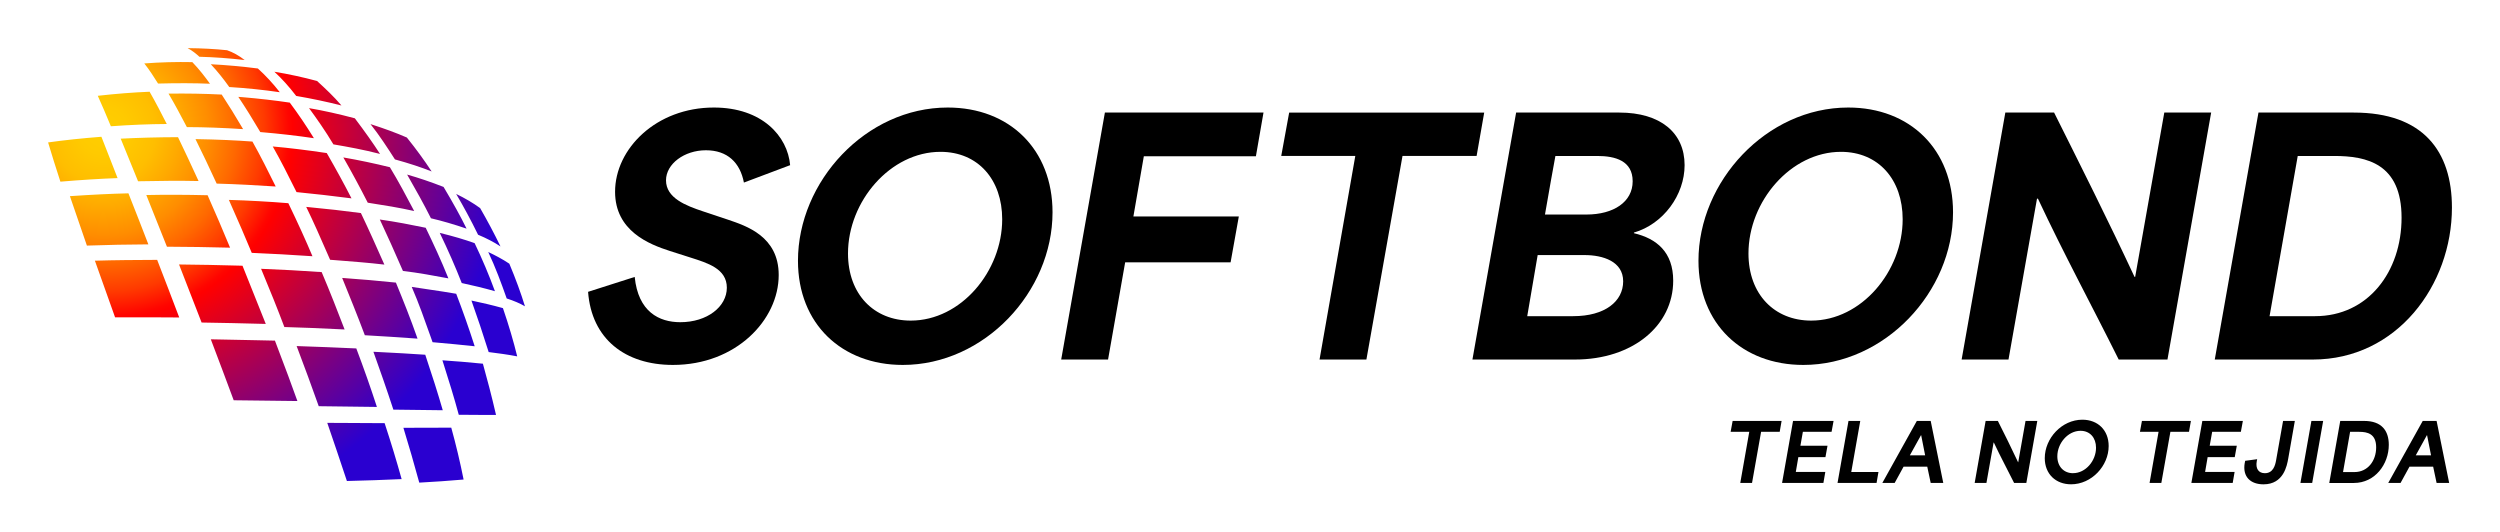
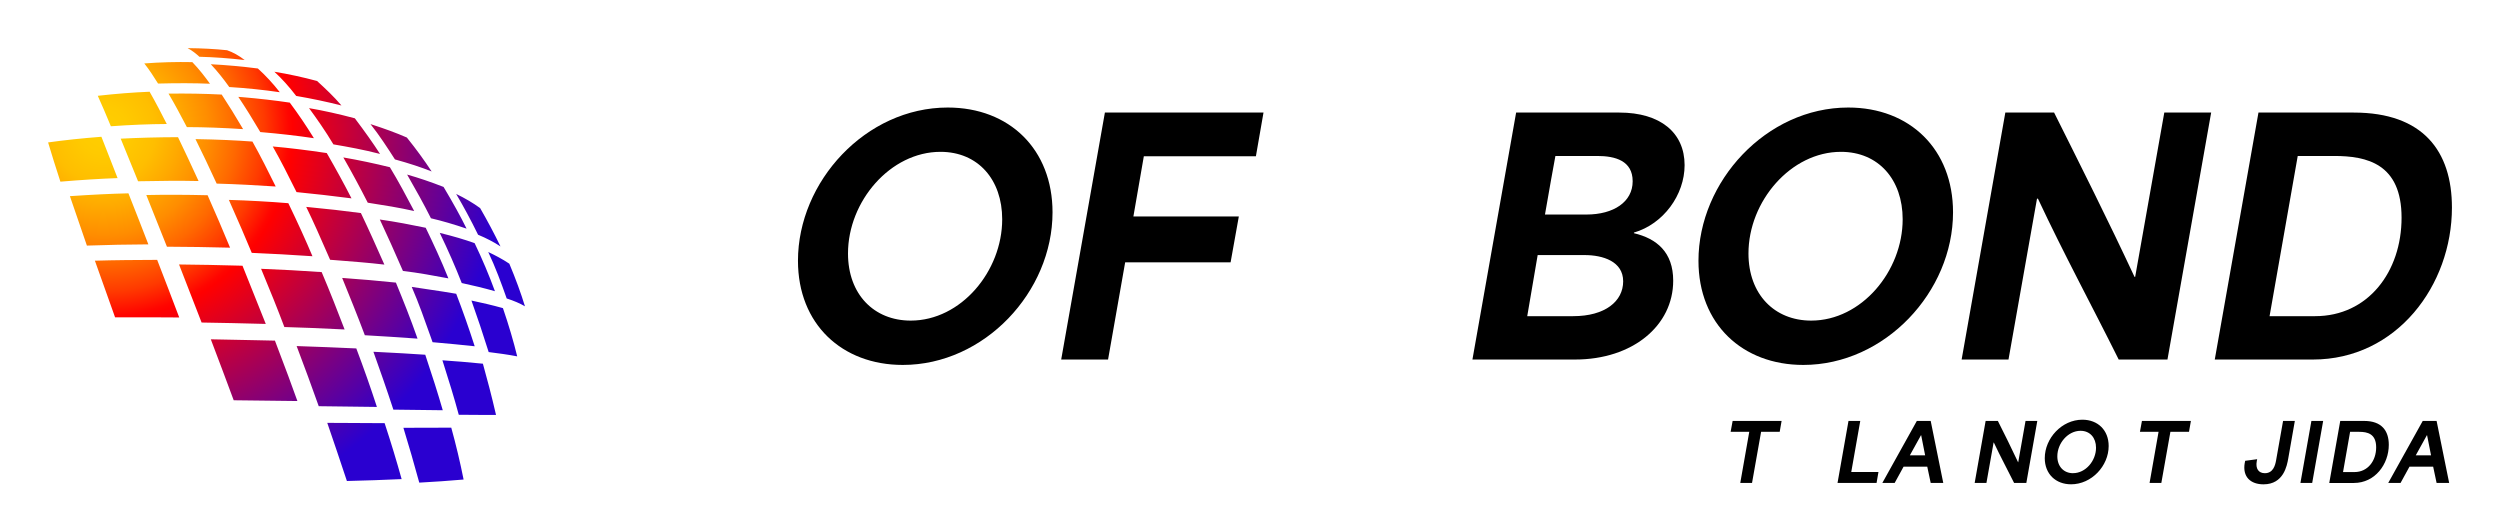
<svg xmlns="http://www.w3.org/2000/svg" id="Capa_1" data-name="Capa 1" viewBox="0 0 750 159.73">
  <defs>
    <style> .cls-1 { fill: #000; } .cls-1, .cls-2 { stroke-width: 0px; } .cls-2 { fill: url(#Degradado_sin_nombre_103); isolation: isolate; } </style>
    <radialGradient id="Degradado_sin_nombre_103" data-name="Degradado sin nombre 103" cx="-370.45" cy="-777.35" fx="-370.45" fy="-777.35" r="121.11" gradientTransform="translate(504.59 758.21) rotate(-7.89)" gradientUnits="userSpaceOnUse">
      <stop offset="0" stop-color="#ffcf00" />
      <stop offset=".06" stop-color="#ffca00" />
      <stop offset=".13" stop-color="#ffbe00" />
      <stop offset=".19" stop-color="#ffa900" />
      <stop offset=".26" stop-color="#ff8d00" />
      <stop offset=".33" stop-color="#ff6800" />
      <stop offset=".4" stop-color="#ff3a00" />
      <stop offset=".46" stop-color="#ff0500" />
      <stop offset=".47" stop-color="red" />
      <stop offset="1" stop-color="#2a00d0" />
    </radialGradient>
  </defs>
  <path class="cls-2" d="M121.02,128.34c1.65,5.38,3.25,10.91,4.76,16.45,4.54-.24,9.01-.56,13.3-.93-1.04-5.23-2.29-10.46-3.7-15.56-4.78,0-9.57.02-14.35.04ZM132.72,108.09l.33,1.04c1.58,4.99,3.2,10.15,4.58,15.3,2.89.03,5.79.04,8.68.06h2.5c-1.29-5.66-2.77-11.16-3.94-15.38-4.27-.43-8.25-.76-12.15-1.02ZM141.43,90.16c1.76,4.92,3.45,9.99,5.17,15.46,2.82.36,5.72.73,8.56,1.29-1.11-4.55-2.51-9.29-4.28-14.47-3.21-.91-6.42-1.63-9.45-2.28ZM146.47,75.6c2.17,4.58,3.94,9.39,5.54,13.94,2.15.69,3.95,1.46,5.48,2.35-1.24-4.03-2.78-8.22-4.69-12.78-2.1-1.41-4.26-2.52-6.33-3.51ZM98.18,126.86c1.84,5.38,3.91,11.43,5.89,17.44,5.67-.13,11.19-.33,16.42-.57-1.5-5.4-3.17-10.9-5.1-16.78-3.63-.03-7.27-.04-10.9-.06-2.11,0-4.21-.02-6.32-.03ZM112.02,105.52c1.84,5.13,3.96,11.16,5.99,17.37,4.93.07,9.85.12,14.78.18h.04c-1.46-5.05-3.14-10.36-5.25-16.65-4.54-.32-9.15-.56-13.62-.79l-1.93-.1ZM123.52,86.08c2.13,4.91,3.94,10.05,5.7,15.02l.55,1.56c4.92.43,8.95.82,12.64,1.22-1.79-5.56-3.61-10.72-5.55-15.75-2.73-.48-5.52-.89-8.21-1.29-1.71-.25-3.42-.5-5.12-.77ZM127.31,85.97c-.67-.1-1.34-.2-2.01-.3.67.1,1.34.2,2.01.3ZM131.92,69.86c2.51,5.19,4.73,10.25,6.6,15.05,3.48.74,6.75,1.54,9.96,2.45-1.74-4.76-3.78-9.6-6.09-14.41-3.01-1.09-6.27-2.05-10.48-3.09ZM136.84,58.17c2.27,3.85,4.43,7.87,6.58,12.25,2.55,1.06,4.76,2.22,6.73,3.51-1.91-3.93-3.92-7.7-6.11-11.5-2.13-1.55-4.5-2.94-7.21-4.26ZM88.99,103.82c2.3,5.99,4.5,12.11,6.63,18.04,4.23.06,8.46.11,12.69.16l4.76.06c-1.86-5.73-3.94-11.63-6.18-17.55-5.75-.26-11.88-.52-17.91-.71ZM102.65,83.38c2.16,5.32,4.59,11.29,6.8,17.19,5.21.29,10.53.64,15.81,1.02-2.08-5.97-4.44-11.82-6.49-16.81-5.22-.54-10.64-1.01-16.11-1.4ZM113.94,65.85c2.2,4.68,4.47,9.73,6.94,15.43,4.59.55,9.19,1.4,13.64,2.23-2.15-5.39-4.63-10.67-6.81-15.18-4.1-.85-8.9-1.79-13.77-2.48ZM122.14,52.38c2.61,4.56,4.96,8.74,7.14,13.1,3.33.78,6.84,1.8,10.69,3.11-1.83-3.73-3.99-7.63-6.9-12.51-3.9-1.52-7.48-2.73-10.93-3.71ZM63.25,101.81c2.52,6.62,4.76,12.61,6.86,18.27,3.63.04,7.27.09,10.9.13l8.21.1c-1.78-5.04-3.71-10.11-5.57-15.02l-1.17-3.1c-1.79-.04-3.57-.08-5.36-.12-4.55-.1-9.25-.21-13.88-.28ZM78.33,80.65c2.76,6.61,4.99,12.18,6.98,17.46,5.23.13,10.54.38,15.67.62l2.4.11c-1.99-5.19-4.34-11.24-6.88-17.21-6.05-.42-12.16-.76-18.18-.99ZM91.87,62.08c2.24,4.59,4.31,9.32,6.31,13.91l.85,1.94,2.17.17c4.63.36,9.41.73,14.11,1.28-2.43-5.49-4.65-10.47-7.04-15.46-4.87-.66-10.1-1.25-16.39-1.85ZM103,47.23c2.57,4.49,5.03,9.06,7.33,13.58,4.96.77,9.46,1.49,13.93,2.5l-.02-.03c-2.29-4.34-4.67-8.83-7.27-13.11-4.61-1.14-9.31-2.13-13.98-2.94ZM111.13,37.21c2.71,3.41,5.07,7.06,7.35,10.61,4.42,1.23,7.87,2.36,11.01,3.62-2.18-3.34-4.62-6.68-7.43-10.18-3.14-1.37-6.55-2.63-10.94-4.04ZM72.75,79.72l-1.05-.03c-5.9-.15-11.99-.31-17.99-.35,2.16,5.5,4.27,10.97,6.77,17.42,6,.09,12.31.23,19.25.42M68.66,59.97c2.8,6.3,4.94,11.23,6.87,15.89,5.91.23,11.77.59,18.21,1.01-2.02-4.8-4.33-9.88-7.24-15.91-5.92-.48-11.92-.81-17.84-.99ZM81.82,43.94c2.41,4.25,4.61,8.57,7.14,13.69,5.25.51,10.65,1.13,16.49,1.88-2.18-4.26-4.61-8.71-7.42-13.59-6.12-.91-11.3-1.54-16.21-1.98ZM92.71,32.44c2.2,3,4.9,6.82,7.31,10.87,4.25.72,9.18,1.62,13.99,2.87-2.09-3.23-4.51-6.65-7.56-10.69-4.87-1.3-9.37-2.3-13.74-3.05ZM28.47,78.21c2,5.7,4.05,11.43,6.05,16.98h3.48c5.17,0,10.51,0,15.77.05-2.14-5.64-4.35-11.45-6.62-17.28-6.6.03-12.59.06-18.68.25ZM49.84,74.01v.34s0-.34,0-.34ZM43.89,58.51c2.1,5.2,4.18,10.42,6.19,15.5,6.21.05,12.62.1,18.94.29-2.1-5.06-4.37-10.44-6.74-15.73-6.62-.16-12.65-.18-18.38-.06ZM58.64,41.73c2.06,4.15,4.14,8.52,6.36,13.35,6.19.16,12.39.53,17.71.87-2.22-4.48-4.5-9.08-6.98-13.48-4.98-.38-10.43-.62-17.09-.74ZM71.5,29.07c2.18,3.26,4.34,6.72,6.59,10.55,5.91.5,11.18,1.11,16.08,1.84-2.28-3.71-4.71-7.3-7.23-10.67-4.42-.66-9.11-1.2-14.33-1.65l-1.11-.08ZM82.31,21.52c2.22,2.05,4.42,4.48,6.55,7.26,4.62.79,9.19,1.75,13.58,2.87-2.24-2.65-4.74-4.99-7.32-7.35-4.17-1.13-8.48-2.06-12.81-2.78ZM25.39,73.78c.06.18.13.37.19.55,0,0,0,0,0,0l-.07-.19c-.04-.12-.08-.24-.12-.36ZM20.97,58.84c1.5,4.41,3.26,9.56,5.1,14.84,6.21-.22,12.41-.34,18.44-.37-1.76-4.56-3.83-9.9-5.98-15.31-5.2.12-10.8.39-17.56.85ZM36.21,41.6c1.46,3.53,2.89,7.07,4.33,10.61l.88,2.17c6.46-.12,12.32-.21,18.15-.07-2.21-4.83-4.23-9.15-6.17-13.16-6.08.02-11.71.17-17.19.45ZM50.56,28.09c1.9,3.21,3.62,6.46,5.5,10.04,5.37.02,10.9.22,16.87.61-2.35-4-4.4-7.32-6.42-10.37-5.11-.26-10.47-.36-15.95-.28ZM63.23,19.26c1.92,2.05,3.78,4.35,5.55,6.85,5.04.31,10.14.83,15.16,1.56-2.03-2.61-4.24-5-6.58-7.12-4.73-.61-9.47-1.04-14.12-1.28ZM14.43,42.73c1.08,3.62,2.29,7.48,3.69,11.77,6.27-.53,11.89-.88,17.15-1.07-.67-1.71-1.33-3.42-2-5.13-.94-2.43-1.88-4.86-2.85-7.27-5.91.46-11.15,1.02-16,1.7ZM29.33,28.73c1.25,2.77,2.54,5.77,3.93,9.15,5.8-.42,11.44-.65,16.77-.68-1.54-3.03-3.28-6.42-5.15-9.68-4.94.2-10.03.6-15.55,1.22ZM43.3,19.04c1.55,1.96,2.91,4.1,4.12,6.03,5.8-.16,10.9-.14,15.57.05-1.4-1.95-3.2-4.32-5.29-6.48-4.75-.1-9.59.03-14.39.39ZM68.12,15.07c-3.62-.38-7.5-.59-11.83-.63,1.43.75,2.65,1.78,3.53,2.59,4.32.11,8.88.44,13.58.98-1.73-1.34-3.54-2.35-5.28-2.94Z" />
  <g>
-     <path class="cls-1" d="M176.45,87.54l13.96-4.46c1.04,10.45,7.31,13.58,13.68,13.58,8.07,0,13.96-4.65,13.96-10.35s-5.79-7.41-10.83-9.02l-6.27-2c-6.17-1.99-16.43-5.98-16.43-17.76,0-12.92,12.35-25.27,29.63-25.27,14.53,0,22.13,8.64,22.89,17.29l-13.87,5.22c-1.14-5.98-4.94-9.69-11.4-9.69s-11.97,4.08-11.97,9.02c0,5.32,5.98,7.6,11.11,9.31l7.41,2.47c5.6,1.9,15.29,5.03,15.29,16.62,0,13.49-12.82,26.98-31.73,26.98-14.34,0-24.41-7.79-25.46-21.94Z" />
    <path class="cls-1" d="M239.39,78.23c0-23.75,20.33-45.97,44.93-45.97,18.52,0,31.44,12.54,31.44,31.44,0,23.84-20.42,45.78-44.93,45.78-18.24,0-31.44-12.25-31.44-31.25ZM273.21,96.18c15.1,0,27.45-14.82,27.45-30.4,0-11.87-7.22-20.23-18.52-20.23-15.01,0-27.74,14.82-27.74,30.49,0,12.25,7.79,20.14,18.81,20.14Z" />
    <path class="cls-1" d="M331.46,33.77h47.59l-2.28,13.11h-33.62l-3.13,18.05h31.63l-2.47,13.77h-31.63c-1.71,9.69-3.42,19.47-5.13,29.16h-14.06l13.11-74.09Z" />
-     <path class="cls-1" d="M384.37,46.79l2.38-13.01h58.51l-2.28,13.01h-22.23l-10.83,61.08h-14.06l10.73-61.08h-22.23Z" />
    <path class="cls-1" d="M454.85,33.77h30.96c12.35,0,19.57,6.08,19.57,15.77,0,8.93-6.36,17.67-15.2,20.23v.19c6.84,1.61,11.78,5.7,11.78,14.25,0,13.49-12.16,23.65-29.45,23.65h-30.78l13.11-74.09ZM471.94,94.85c9.59,0,15.01-4.46,15.01-10.45s-6.08-7.88-11.59-7.88h-14.06c-1.04,6.08-2.09,12.25-3.13,18.33h13.77ZM475.93,64.36c8.17,0,13.87-3.8,13.87-9.97s-5.22-7.6-10.64-7.6h-12.54c-1.14,5.98-1.33,7.5-3.13,17.57h12.44Z" />
    <path class="cls-1" d="M509.54,78.23c0-23.75,20.33-45.97,44.93-45.97,18.52,0,31.44,12.54,31.44,31.44,0,23.84-20.42,45.78-44.93,45.78-18.24,0-31.44-12.25-31.44-31.25ZM543.35,96.18c15.1,0,27.45-14.82,27.45-30.4,0-11.87-7.22-20.23-18.52-20.23-15.01,0-27.74,14.82-27.74,30.49,0,12.25,7.79,20.14,18.81,20.14Z" />
    <path class="cls-1" d="M601.6,33.77h14.63c7.79,15.58,16.24,32.39,24.13,49.3h.19c3.13-17.57,4.18-23.75,8.74-49.3h14.06l-13.11,74.09h-14.63c-7.98-16.05-16.34-31.44-24.22-48.25h-.29c-2.94,16.72-2.09,11.59-8.55,48.25h-14.06l13.11-74.09Z" />
    <path class="cls-1" d="M677.54,33.77h28.59c20.8,0,29.45,11.59,29.45,28.5,0,23.27-16.53,45.59-41.7,45.59h-29.45l13.11-74.09ZM694.54,94.85c15.86,0,25.93-13.3,25.93-29.54s-10.45-18.52-20.23-18.52h-10.92c-2.85,16.05-5.6,32.01-8.45,48.06h13.68Z" />
  </g>
  <g>
    <path class="cls-1" d="M519.19,129.55l.6-3.27h14.69l-.57,3.27h-5.58l-2.72,15.34h-3.53l2.7-15.34h-5.58Z" />
-     <path class="cls-1" d="M537.91,126.28h12.16l-.6,3.27h-8.61c-.21,1.26-.24,1.24-.74,4.17h8.13l-.62,3.43h-8.13c-.26,1.53-.33,1.88-.76,4.44h8.85l-.57,3.29h-12.4l3.29-18.6Z" />
    <path class="cls-1" d="M554.55,126.28h3.53c-.88,5.1-1.81,10.21-2.7,15.31h8.16l-.57,3.29h-11.71l3.29-18.6Z" />
    <path class="cls-1" d="M575.06,126.28h4.15l3.77,18.6h-3.77c-.36-1.62-.67-3.24-1.03-4.87h-7.11c-.88,1.62-1.79,3.24-2.67,4.87h-3.7l10.35-18.6ZM577.54,136.59c-.29-1.43-.69-3.43-1.19-6.03h-.05c-1,1.84-.81,1.43-3.34,6.03h4.58Z" />
    <path class="cls-1" d="M595.69,126.28h3.67c1.96,3.91,4.08,8.13,6.06,12.38h.05c.79-4.41,1.05-5.96,2.19-12.38h3.53l-3.29,18.6h-3.67c-2-4.03-4.1-7.89-6.08-12.12h-.07c-.74,4.2-.53,2.91-2.15,12.12h-3.53l3.29-18.6Z" />
    <path class="cls-1" d="M613.43,137.45c0-5.96,5.1-11.54,11.28-11.54,4.65,0,7.89,3.15,7.89,7.89,0,5.99-5.13,11.49-11.28,11.49-4.58,0-7.89-3.08-7.89-7.85ZM621.92,141.95c3.79,0,6.89-3.72,6.89-7.63,0-2.98-1.81-5.08-4.65-5.08-3.77,0-6.96,3.72-6.96,7.66,0,3.08,1.96,5.06,4.72,5.06Z" />
    <path class="cls-1" d="M641.98,129.55l.6-3.27h14.69l-.57,3.27h-5.58l-2.72,15.34h-3.53l2.7-15.34h-5.58Z" />
-     <path class="cls-1" d="M660.7,126.28h12.16l-.6,3.27h-8.61c-.21,1.26-.24,1.24-.74,4.17h8.13l-.62,3.43h-8.13c-.26,1.53-.33,1.88-.76,4.44h8.85l-.57,3.29h-12.4l3.29-18.6Z" />
    <path class="cls-1" d="M673.43,138.88l.12-.64,3.6-.48-.12.6c-.41,2.24.55,3.6,2.43,3.6,2.48,0,3.1-2.36,3.36-3.82l2.1-11.85h3.53l-1.98,11.28c-.38,2.12-1.38,7.73-7.42,7.73-3.79,0-6.37-2.17-5.63-6.42Z" />
-     <path class="cls-1" d="M693.42,126.28h3.53l-3.29,18.6h-3.53l3.29-18.6Z" />
+     <path class="cls-1" d="M693.42,126.28h3.53l-3.29,18.6h-3.53Z" />
    <path class="cls-1" d="M702.07,126.28h7.18c5.22,0,7.39,2.91,7.39,7.16,0,5.84-4.15,11.45-10.47,11.45h-7.39l3.29-18.6ZM706.34,141.62c3.98,0,6.51-3.34,6.51-7.42s-2.62-4.65-5.08-4.65h-2.74c-.72,4.03-1.41,8.04-2.12,12.07h3.43Z" />
    <path class="cls-1" d="M726.83,126.28h4.15l3.77,18.6h-3.77c-.36-1.62-.67-3.24-1.03-4.87h-7.11c-.88,1.62-1.79,3.24-2.67,4.87h-3.7l10.35-18.6ZM729.31,136.59c-.29-1.43-.69-3.43-1.19-6.03h-.05c-1,1.84-.81,1.43-3.34,6.03h4.58Z" />
  </g>
</svg>